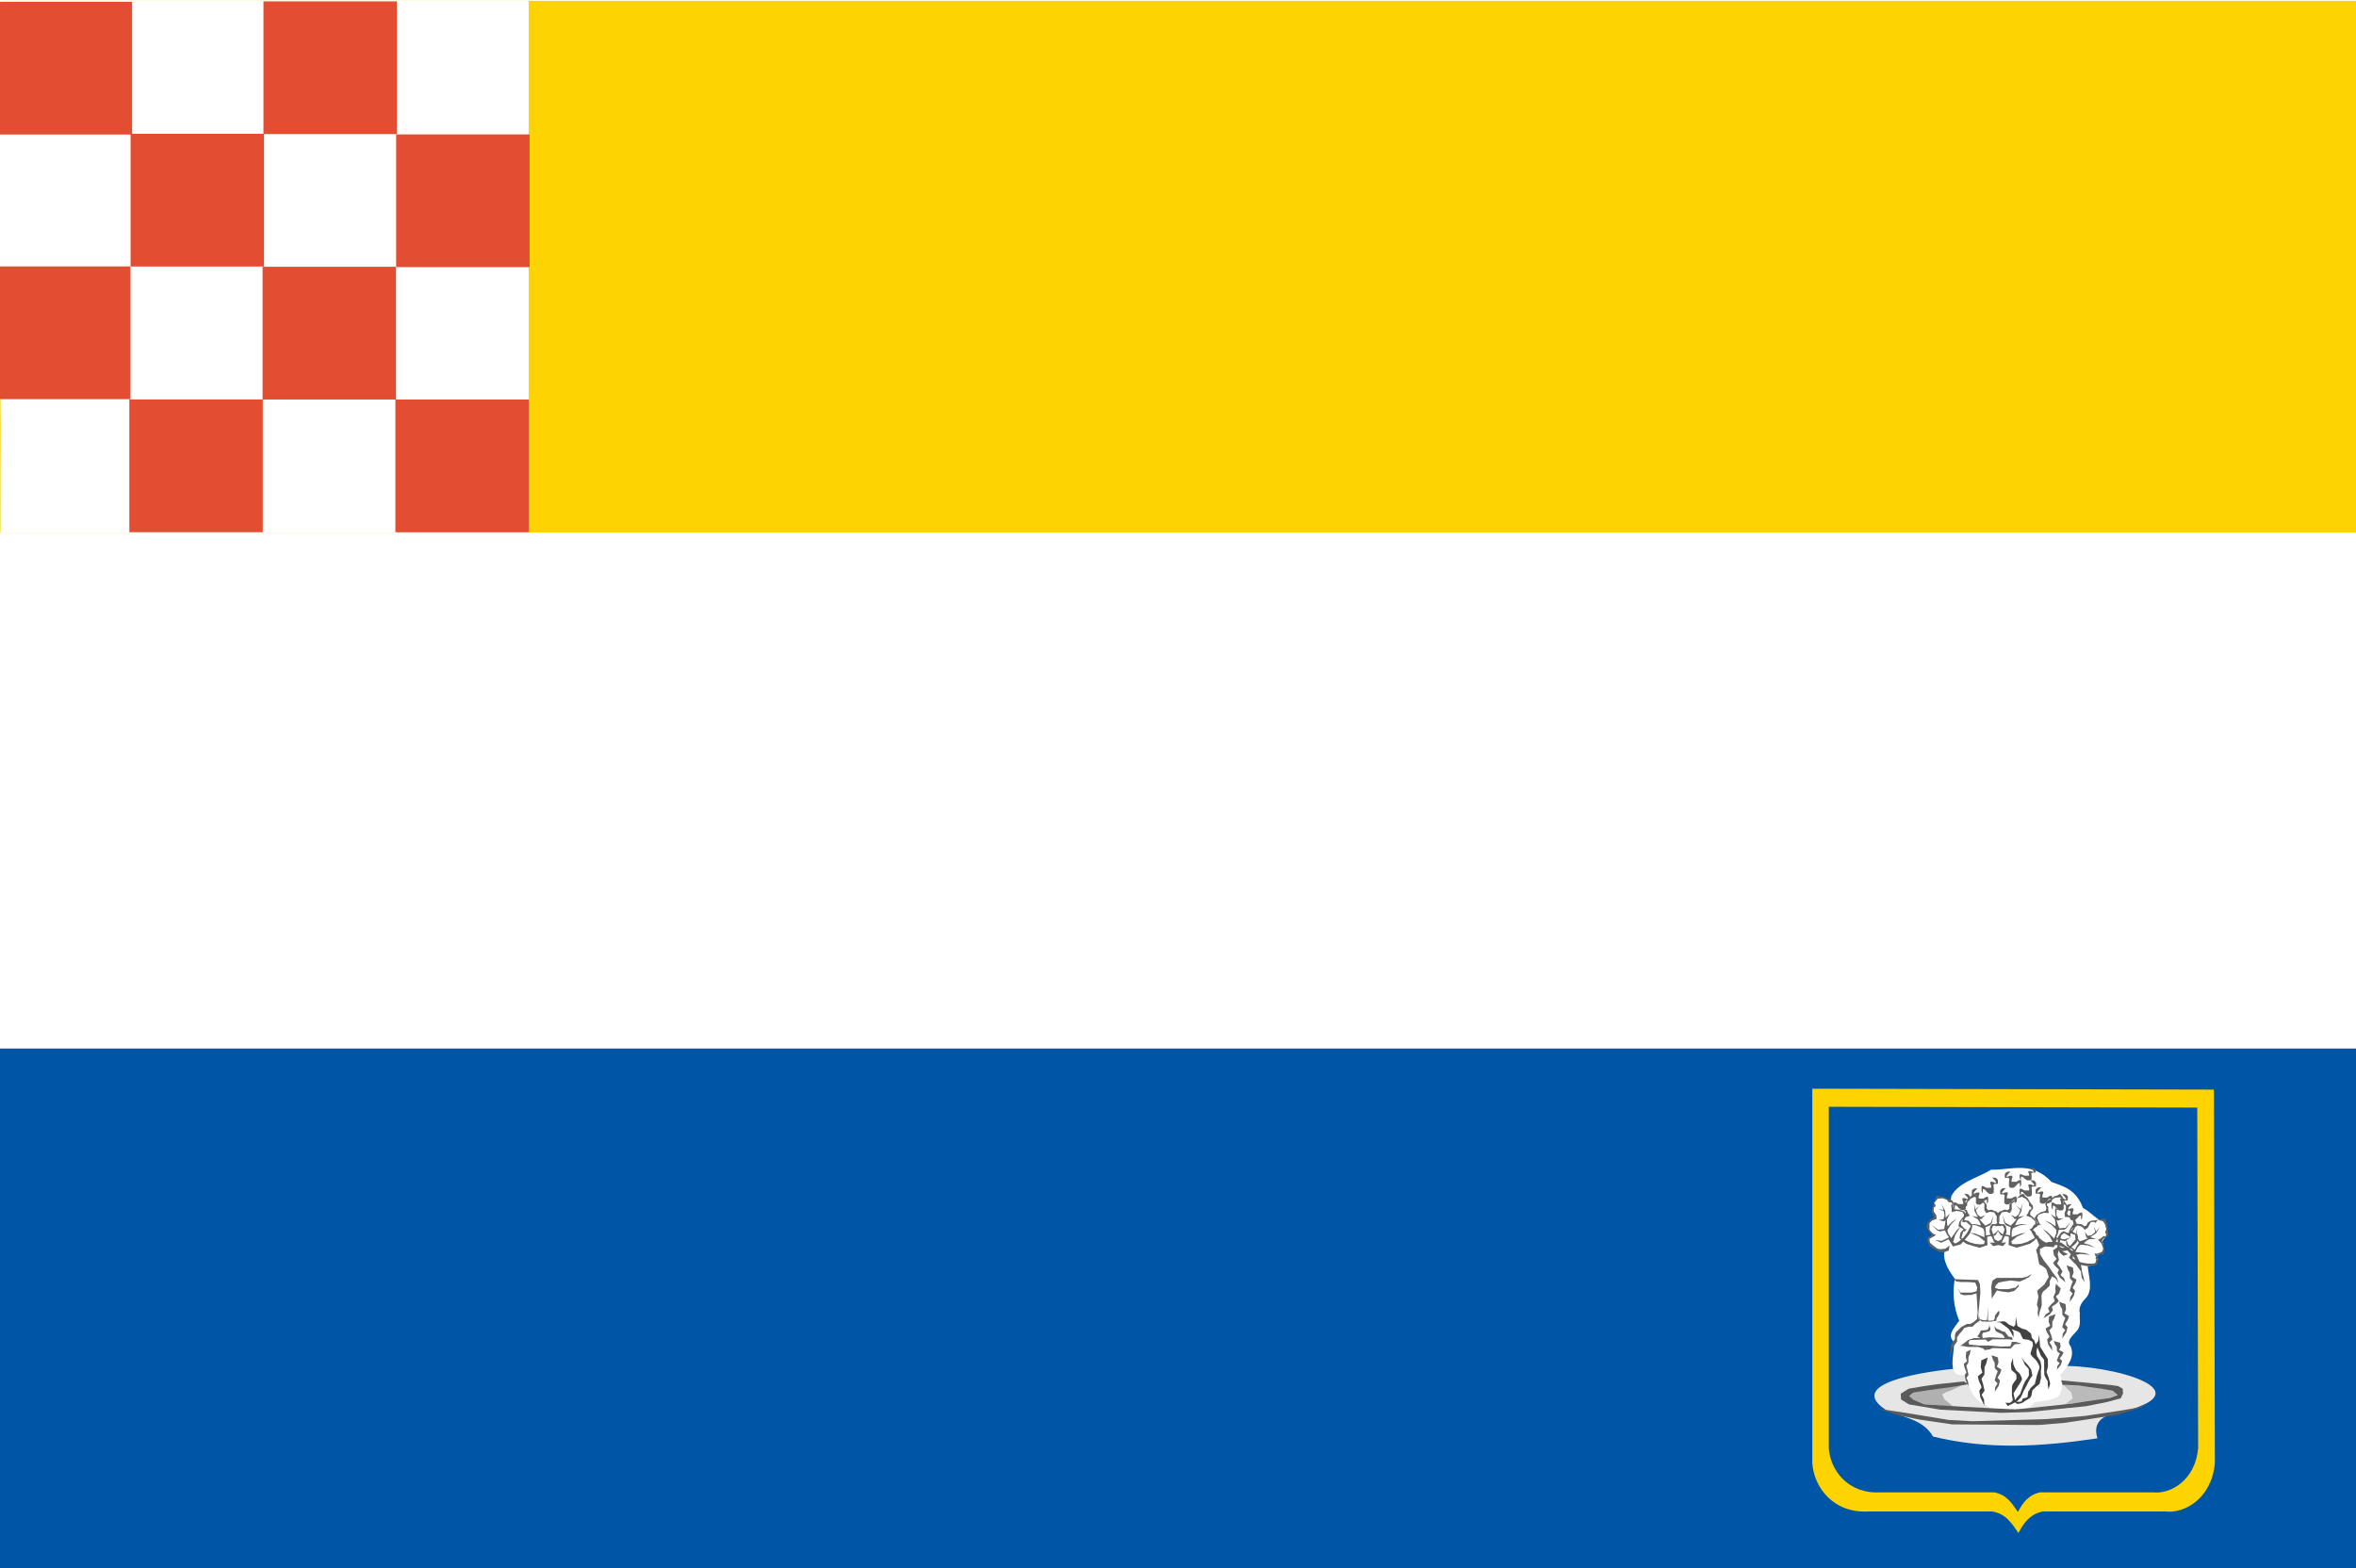
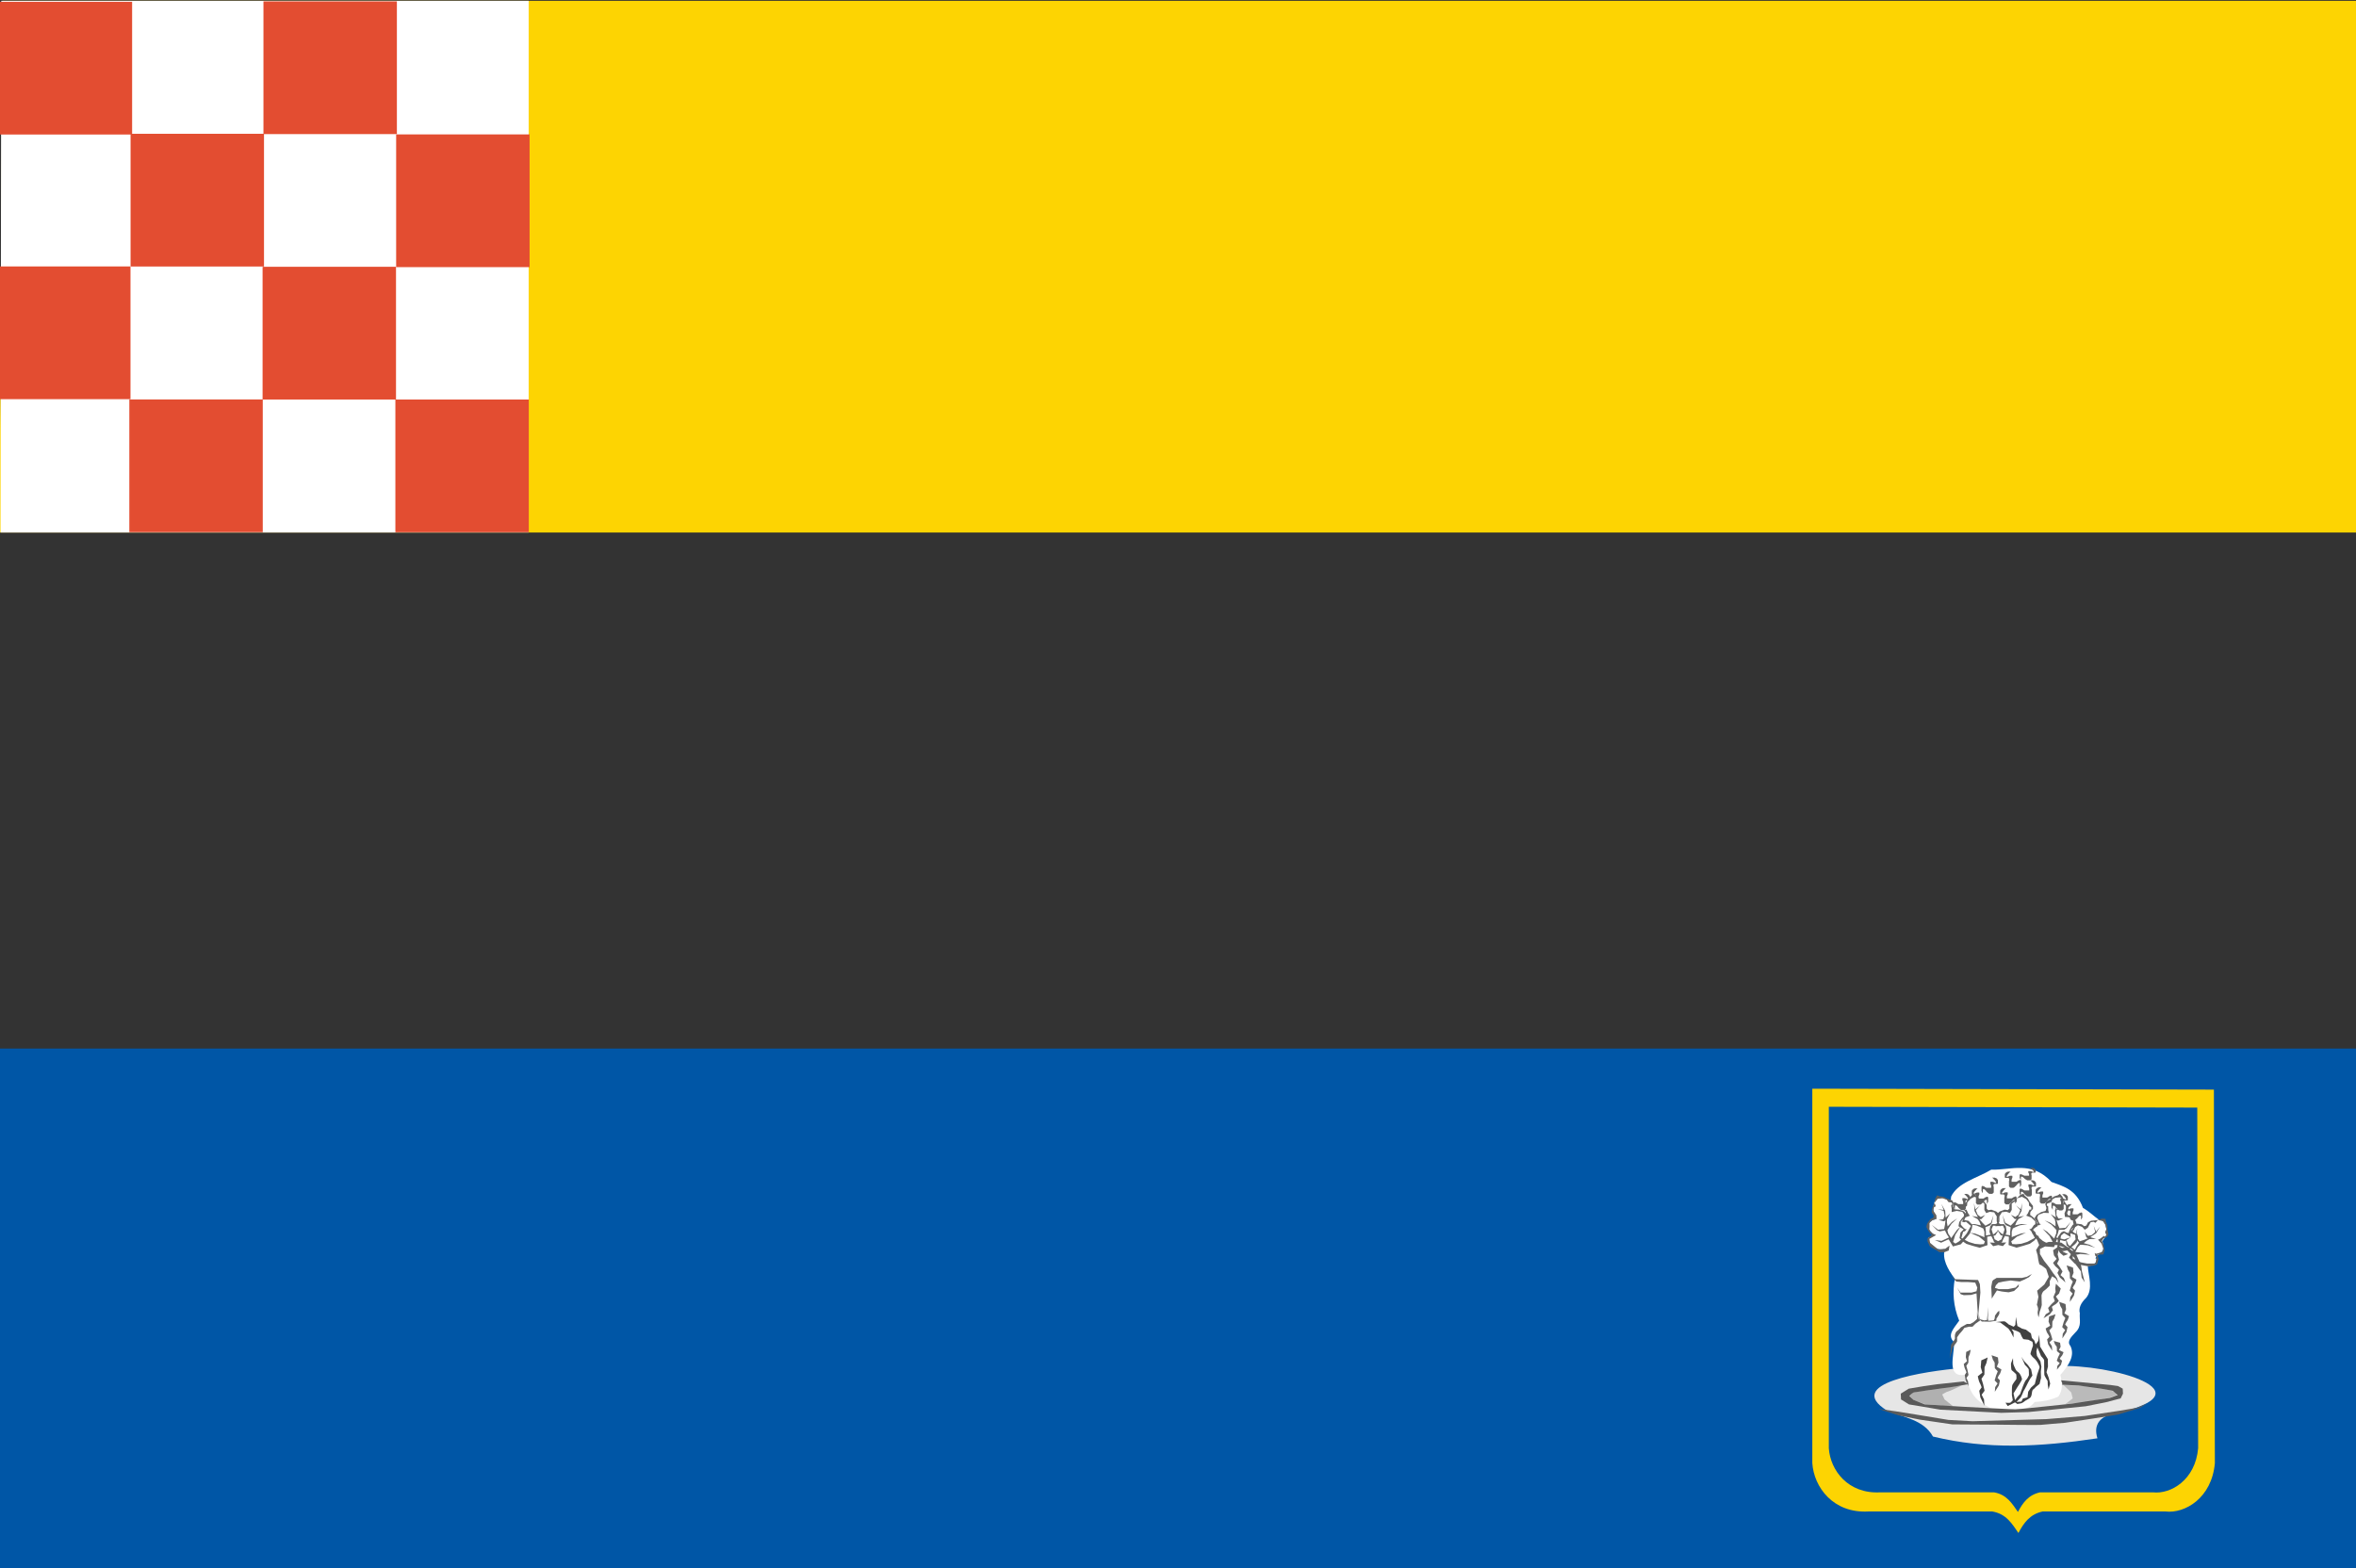
<svg xmlns="http://www.w3.org/2000/svg" height="217" width="326">
  <rect width="100%" height="100%" fill="#333333" stroke="none" />
-   <path d="m-.235-.048-.463 217.919h328.941v-217.919h-328.479z" fill="#fff" />
  <path d="m.372.111-.463 73.58h328.941v-73.58h-328.479z" fill="#fdd402" />
  <path d="m-.278 145.1-.463 74.23h328.941v-74.23h-328.479z" fill="#0056a6" />
  <path d="m.175.111-.103 73.58h73.08v-73.58h-72.978z" fill="#fff" />
  <g fill="#e34d31">
    <path d="m17.895 55.276h18.463v18.368h-18.463z" />
    <path d="m54.708 55.286h18.463v18.368h-18.463z" />
    <path d="m36.333 36.918h18.463v18.368h-18.463z" />
    <path d="m-.406 36.87h18.463v18.368h-18.463z" />
    <path d="m18.067 18.513h18.463v18.368h-18.463z" />
    <path d="m54.816 18.599h18.463v18.368h-18.463z" />
    <path d="m36.454.189h18.463v18.368h-18.463z" />
    <path d="m-.182.247h18.463v18.368h-18.463z" />
  </g>
  <path d="m250.77 150.66 0 51.811c.221 3.318 2.875 6.967 7.766 6.693h17.139c1.925.325 2.726 1.691 3.615 2.975.719-1.359 1.572-2.594 3.347-2.975h17.005c2.697.314 6.409-1.868 6.829-6.693l-.134-51.687z" fill="#fdd402" />
  <path d="m253.054 153.159 0 47.252c.202 3.026 2.638 6.354 7.125 6.104h15.724c1.766.296 2.501 1.542 3.317 2.713.66-1.239 1.442-2.366 3.071-2.713h15.601c2.474.287 5.88-1.704 6.265-6.104l-.123-47.139z" fill="#0056a6" />
  <path d="m271.693 189.286c-5.61.483-16.636 2.157-10.565 5.933 2.302.928 5.038 1.248 6.339 3.576 7.514 1.822 14.702 1.453 22.756.244-.628-1.982.477-3.095 2.357-3.413 13.64-2.993-.642-6.924-7.883-6.583z" fill="#e6e6e6" />
  <path d="m269.094 172.864c-.362 1.365.373 2.729 1.391 4.094-.311 1.832-.236 3.741.609 5.8-.666.995-1.785 1.99-.695 2.985-.019 1.967-1.082 4.873 1.478 4.521.612 1.556.763 3.225 3.13 4.35 1.266.911 2.355.786 3.39.341 1.043-.164 2.086.451 3.13-.938 1.101-.078 2.202-.239 3.304-.768.659-.995.516-1.99.261-2.985 1.182-1.336 2.045-2.673 1.391-4.009-.541-.625.112-1.251.695-1.876.926-.881.519-1.763.609-2.644-.185-.711.127-1.422.869-2.132 1.021-1.223.298-3.135.234-4.357.717-.1 1.913-.993 1.106-1.082-.156-.017.159-.296.259-.476 1.045-.424.812-1.25.661-1.932.07-.215.649-.803.628-1.017-.041-.418-.134-1.201-.352-1.567-.189-.318-.543-.244-.894-.479-.525-.351-1.152-1.001-2.076-1.542-.979-2.577-2.696-2.983-4.347-3.582-2.782-2.992-5.564-1.627-8.346-1.706-1.951 1.175-4.644 1.768-5.564 3.753.064 1.014-.747.154-1.159.149-.865-.593-1.661.924-1.081 2.602.053.153.079.389-.07.408-.576.073-.811.603-.908 1.077-.046.222.788.871.75 1.087-.024.138-.669.273-.669.405.001.261.092.508.241.73.298.443 1.089 1.004 2.026.793z" fill="#fff" />
  <path d="m271.874 191.152-3.776.4-2.043.291-1.935.327-1.111.69.036.799 1.111.69 1.541.254 2.795.472s8.279.436 8.422.436c.143 0 3.763-.109 3.763-.109l7.92-.799 2.76-.545 2.079-.545.323-.654-.036-.69-.645-.363-1.039-.145-6.822-.648-.062-.115.203.542-.021.185 2.294.109 2.939.4 1.756.327.717.581-1.075.4-5.268.799s-7.526.799-7.849.799c-.323 0-7.096-.363-7.096-.363l-5.412-.327-1.541-.618-.609-.545s.43-.472.645-.509c.215-.036 1.971-.291 1.971-.291l3.691-.509 1.917-.342-.657-.327.115-.058z" fill="#5a5a5a" />
  <path d="m271.431 191.733s-1.756.836-1.899.836-.788.4-.788.4l.323.69.502.4.645.509-1.039-.036-2.724-.182-1.577-.581-.645-.581.466-.509 6.738-.945z" fill-opacity=".237" />
  <path d="m285.516 191.661 1.075 1.017.215.836-1.039.799 2.903-.291 3.261-.618 1.111-.436-.753-.472-2.258-.509-2.186-.218z" fill-opacity=".195" />
  <path d="m259.999 195.003 2.76.872 2.903.581 4.48.654 5.662.036s6.343.073 6.523.036c.179-.036 3.154-.254 3.405-.291.251-.036 3.835-.581 3.835-.581l3.44-.545 3.046-.908 1.111-.69-1.469.654-2.401.4-4.838.727-5.304.436-10.214.291-3.333-.182-4.623-.763-2.724-.436-2.079-.291h-.179z" fill="#5b5b5b" />
  <path d="m279.366 177.708-.466.472-1.075.218h-1.254l-.538-.182.143-.363.358-.363.681-.145 1.003-.145 1.254.145.681-.291.609-.327.394-.436-.717.4-.645.145h-1.434-1.183-.896l-.466.291-.143.182-.143.763.036.727.036.908.43-.69.287-.436.681.145.932.109.753-.182.609-.581.072-.363z" fill="#606060" />
  <path d="m273.704 182.322.323-3.451-.072-1.163-.251-.581-1.219-.036-1.935-.073-.609-.436.753.763.753.073h.896l.968.073.287.69-.108.509-.681.182h-.932-.609l-.466-.69.502.908.43.145 1.003-.036.753-.218.215 3.342z" fill="#606060" />
  <path d="m273.795 182.517.431.36 1.14.026.862-.128.025-.308.253-.385.152-.308-.025-.411-.253.231-.329.462-.051.411-.127.257-.76.051-.051-.334.076-1.567-.203 1.798-.38.051-.76-.205z" fill="#606060" />
-   <path d="m277.926 185.343h-2.205l-.634.334-.329-.308-1.698.051-.456.026-.228.257.101.36 1.318.128h1.368l1.799.154 1.216-.051.127-.36.076-.257.583.026.786.257-.887.051s-.127 0-.228.154c-.101.154-.456.462-.456.462l-2.407-.077-.456.18-.684.103-.228-.231-.71-.205s-1.267 0-1.368 0c-.101 0-.659-.128-.659-.128s-.558-.026-.456-.026c.101 0 .786-.539.786-.539l.355-.283.786-.257h.887l-.431-.206.228-.308.279-.539.507-.026.431-.077.203-.411v-.334l.177.668-.127.283-.583.154-.304.051-.127.231.025.308.051.206.963-.103 2.053.103-.076-.283-.304-.283-.405-.154-.431-.231-.101-.283-.101-.462.279.385.481.18.405.231s.253-.026.329.077c.076.103.481.617.481.617l.481.103.076.36-.558-.077z" fill="#606060" />
  <path d="m273.922 182.774-.583.411-.405.411h-.481l-.634.154-.304.411-.405.462-.304.437v.539c0 .103-.329.488-.329.488l-.304.437-.152.642-.253.796.152-1.053.051-.822.203-.308s.329-.437.329-.539-.025-.488.025-.617c.051-.128.101-.334.304-.462.203-.128.507-.488.507-.488l.811-.462h.481l.456-.257.355-.308.127-.128v-.95l.228 1.079v-.873l.177 1.13-.051-.128z" fill="#606060" />
  <path d="m276.182 182.958.583.051.456.334.684.514.329.462.203.411.177.36v-.745l-.279-.411.786.283s.405.154.456.334c.051.18.329.771.431.771.101 0 .659.077.659.077l.558.283s.101.411.076.539c-.025.128-.405 1.079-.329 1.182.076.103.228.36.405.488.177.128.456.462.507.565.051.103.38.642.329.796-.051.154-.329.976-.329.976l-.329 1.31-.532.488-.38.565-.101.771-.634.18-.203.411-.684.051s.456-.437.583-.617c.127-.18.405-.899.405-.899s.304-.488.355-.642c.051-.154.532-1.028.532-1.028l.329-.462-.177-.848-.431-.591-.532-.565-.38-.591.481 1.105s.507.488.532.642c.025.154.025.796.025.796s-.228.539-.38.642-.456.899-.456.899l-.38 1.053-.355.385-.355.488-.203-.95s.405-.668.507-.822c.101-.154.659-.976.659-1.13 0-.154-.152-.565-.329-.796s-.405-.283-.532-.539c-.127-.257-.355-.745-.355-.873 0-.128-.025-.719-.025-.719l-.279.745s0 .822.101.925c.101.103.634.514.634.617s.076.565-.025.668c-.101.103-.507.694-.532.796-.025.103-.051.36-.051.591v.796l.127.694s-.177.206-.304.308c-.127.103-.71.026-.71.026l.304.462.735-.36s.253-.18.355-.103c.101.077.228.18.228.18s.405-.051.583-.103c.177-.051.558-.36.558-.36s.405-.205.634-.385c.228-.18.253-.668.253-.668s.051-.437.177-.488c.127-.051.253-.257.38-.36.127-.103.507-.411.507-.411l.203-.822s-.025-.694-.025-.873.076-.668.076-.668l-.127-.745-.481-.771s-.101-.591-.076-.668c.025-.077.127-.514.127-.514l.507 1.207s.431.437.431.591v.848s.025 1.028.025 1.156c0 .128.456.848.456.848l.025.565.101.617.228-.822s-.177-.694-.203-.796c-.025-.103-.304-.771-.304-.771l.203-.796-.025-1.028-.558-.899-.507-.822-.076-.899-.051-.745-.127.848-.355.488-.203-.539-.329-.36-.127-.617-.684-.514-.558-.154-.634-.36-.203-1.259-.076 1.105-.228.257-.684-.308s-.456-.411-.583-.437c-.127-.026-1.191.103-1.191.103z" fill="#414141" />
  <path d="m272.689 186.778-.626.308-.054.719.161.565-.447.385s.107.565.179.668c.072.103.197.488.197.488l-.233.36.107.694.394.873-.036-.642-.233-.514.286-.411-.143-.694-.161-.565.286-.437.018-.771.179-.437.125-.591z" fill="#606060" />
  <path d="m275.037 187.847-.887.407-.076.949.228.746-.634.509s.152.746.253.882c.101.136.279.644.279.644l-.329.475.152.915.558 1.153-.051-.848-.329-.678.405-.542-.203-.915-.228-.746.405-.576.025-1.017.253-.576.177-.78z" fill="#444" />
  <g fill="#606060">
    <path d="m275.569 187.539.887.308.076.719-.228.565.634.385s-.152.565-.253.668c-.101.103-.279.488-.279.488l.329.36-.152.694-.558.873.051-.642.329-.514-.405-.411.203-.694.228-.565-.405-.437-.025-.771-.253-.437-.177-.591z" />
    <path d="m284.475 177.652.673.662-.234.683-.444.413.411.622s-.375.445-.51.495c-.135.049-.457.321-.457.321l.147.468-.429.562-.872.549.316-.559.514-.322-.194-.547.475-.54.444-.413-.183-.57.301-.708-.046-.505.088-.611z" />
    <path d="m284.918 180.155.887.308.076.719-.228.565.634.385s-.152.565-.253.668c-.101.103-.279.488-.279.488l.329.36-.152.694-.558.873.051-.642.329-.514-.405-.411.203-.694.228-.565-.405-.437-.025-.771-.253-.437-.177-.591z" />
    <path d="m284.423 181.863-.887.308-.076.719.228.565-.634.385s.152.565.253.668c.101.103.279.488.279.488l-.329.36.152.694.558.873-.051-.642-.329-.514.405-.411-.203-.694-.228-.565.405-.437.025-.771.253-.437.177-.591z" />
    <path d="m284.165 185.568.887.242.076.564-.228.443.634.302s-.152.443-.253.524c-.101.081-.279.383-.279.383l.329.282-.152.544-.558.685.051-.504.329-.403-.405-.323.203-.544.228-.443-.405-.343-.025-.605-.253-.343-.177-.464z" />
    <path d="m285.957 175.105.887.308.076.719-.228.565.634.385s-.152.565-.253.668c-.101.103-.279.488-.279.488l.329.36-.152.694-.558.873.051-.642.329-.514-.405-.411.203-.694.228-.565-.405-.437-.025-.771-.253-.437-.177-.591z" />
    <path d="m284.854 172.469-.768.545.123.713.373.479-.504.548s.3.501.426.571c.125.07.401.391.401.391l-.219.438.335.624.774.683-.224-.603-.457-.402.278-.509-.384-.61-.373-.479.271-.533-.186-.748.125-.491.01-.618z" />
    <path d="m282.162 172.295-.43.69.215.727s.143 1.308.323 1.308c.179 0 .86.581.86.581l.358 1.09-.609 1.054-1.003.872.179.836-.215 1.126s.251.363.143.799c-.108.436.108.908.108.908l.143-.763s.287-.799.287-.945c0-.145-.036-1.308-.036-1.308s.072-.472.358-.654c.287-.182.788-.727.788-.727v-.618l.323-.654.466.291.43.654-.251-.727-.502-.654-.538-.799s-.609-.763-.717-.908-.573-.945-.573-.945v-.69l1.111-.545h1.218l1.075.327.717.763.681.727.108.799.753 1.017.108.872.43.654-.394-1.526s-.072-.727-.143-.872c-.072-.145-.573-1.308-.573-1.308l-.358-.436-.86-.69-.896-.654-.824-.109h-.932l-.538.182-.573-.182-.215-.327-.072-.472-.753-.363.394.545.43 1.054z" />
    <path d="m273.56 165.029h.179.072c.012 0 .025-.005.036 0 .044.022.036.035.036.073v.036.109.036c0 .012.005.025 0 .036-.007.015-.028.021-.036.036-.005.011.005.025 0 .036-.007.015-.03.02-.036.036-.007.023.007.05 0 .073-.005.016-.028.021-.036.036-.005.011 0 .024 0 .036v.036.145.073c0 .012-.009.028 0 .036.009.009.024 0 .036 0h.179.287.108c.012 0 .025.004.036 0 .025-.009.048-.024.072-.036s.048-.024.072-.036.049-.021.072-.036c.014-.009.022-.027.036-.036.018-.08.074-.019.108-.036.015-.008.021-.029.036-.036.011-.005.025.005.036 0 .015-.008.021-.029.036-.036.011-.005.024 0 .036 0h.036.036c.012 0 .025-.005.036 0 .079.04.011.022.036.073.007.015.028.021.036.036.005.011 0 .024 0 .036v.109.4.036c0 .012.009.028 0 .036-.009.009-.027-.009-.036 0-.009.009.005.025 0 .036-.007.015-.028.021-.036.036-.005.011.009.028 0 .036-.009.009-.027-.009-.036 0-.009.009 0 .024 0 .036v.036c0 .012.009.028 0 .036-.074.075.003-.115-.072.036-.005.011 0 .024 0 .036v.036.145c0 .012-.012.036 0 .036s0-.024 0-.036 0-.024 0-.036c0-.049 0-.097 0-.145 0-.157 0-.315 0-.472 0-.012 0-.024 0-.036s.009-.028 0-.036c-.009-.009-.027.009-.036 0-.009-.009.009-.028 0-.036-.009-.009-.024 0-.036 0-.024 0-.048 0-.072 0-.084 0 .017-.009-.072.036-.011.005-.027-.009-.036 0-.009.009.009.028 0 .036-.074.075.003-.115-.072.036-.005.011.009.028 0 .036-.009.009-.027-.009-.036 0-.009.009.009.028 0 .036-.009.009-.027-.009-.036 0-.009.009.009.028 0 .036-.074.075.003-.115-.072.036-.007.015.009.064 0 .073-.009.009-.025-.005-.036 0-.015.008-.024.024-.036.036s-.024.024-.036.036-.022.027-.036.036c-.022.015-.053.017-.072.036-.074.075.113-.003-.036.073-.011.005-.025-.005-.036 0-.01.005-.062.068-.072.073-.011.005-.025-.005-.036 0-.015.008-.021.029-.036.036-.011.005-.024 0-.036 0-.024 0-.048 0-.072 0-.072 0-.143 0-.215 0-.024 0-.048 0-.072 0-.012 0-.027.009-.036 0-.009-.009.009-.028 0-.036-.009-.009-.027.009-.036 0-.009-.009.009-.028 0-.036-.009-.009-.027.009-.036 0-.009-.009.009-.028 0-.036-.009-.009-.027.009-.036 0-.009-.009.009-.028 0-.036-.009-.009-.027.009-.036 0-.009-.009.009-.028 0-.036-.009-.009-.027.009-.036 0-.009-.009 0-.024 0-.036 0-.049 0-.097 0-.145 0-.145 0-.291 0-.436 0-.036 0-.073 0-.109 0-.012 0-.024 0-.036s-.005-.025 0-.036c.007-.015.028-.021.036-.036.005-.011 0-.024 0-.036s0-.024 0-.036c0-.049 0-.097 0-.145 0-.012.005-.025 0-.036-.007-.015-.024-.024-.036-.036-.012-.012-.021-.029-.036-.036-.011-.005-.027.009-.036 0-.009-.009.009-.028 0-.036-.009-.009-.024 0-.036 0-.024 0-.048 0-.072 0-.072 0-.143 0-.215 0-.024 0-.048 0-.072 0-.012 0-.025.005-.036 0-.015-.008-.021-.029-.036-.036-.011-.005-.027.009-.036 0-.009-.009 0-.024 0-.036 0-.085 0-.17 0-.254 0-.061 0-.121 0-.182 0-.012-.009-.028 0-.036.009-.009.027.009.036 0 .012-.012-.012-.06 0-.073.009-.009.027.009.036 0 .009-.009-.009-.028 0-.036.009-.009.027.009.036 0 .009-.009-.009-.028 0-.036.009-.009.027.009.036 0 .009-.009-.009-.028 0-.036.009-.009.027.009.036 0 .009-.009-.009-.028 0-.036.009-.009.027.009.036 0 .009-.009-.009-.028 0-.036.009-.009.057.008.072 0 .015-.008.021-.029.036-.036.015-.008.063.009.072 0 .009-.009-.009-.028 0-.036.009-.009.024 0 .036 0h.072.323.072c.012 0 .036.012.036 0s-.024 0-.036 0c-.024 0-.048 0-.072 0-.012 0-.027-.009-.036 0-.009.009.009.028 0 .036-.009.009-.025-.005-.036 0-.015.008-.021.029-.036.036-.011.005-.027-.009-.036 0-.009.009.005.025 0 .036-.075.151.002-.039-.072.036-.017.017.017.056 0 .073-.009.009-.027-.009-.036 0-.009.009.009.028 0 .036-.017.017-.055-.017-.072 0-.009.009.005.025 0 .036-.007.015-.028.021-.036.036-.005.011.009.028 0 .036-.019.019-.053.017-.072.036-.009.009.005.025 0 .036-.005.01-.067.063-.072.073-.005.011.009.028 0 .036-.009.009-.027-.009-.036 0-.017.017.017.056 0 .073-.009.009-.027-.009-.036 0-.009.009 0 .024 0 .036 0 .038-.009.05.036.073.011.005.024 0 .036 0h.036c.012 0 .026.007.036 0 .064-.043.119-.097.323-.145z" />
    <path d="m275.729 163.543c-.06 0-.119 0-.179 0-.024 0-.048 0-.072 0-.012 0-.025-.005-.036 0-.044.022-.036.035-.036.073v.036.109.036c0 .012-.005.025 0 .036.007.015.028.021.036.036.005.011-.005.025 0 .036.007.015.03.02.036.036.007.023-.007.05 0 .073.005.016.028.021.036.036.005.011 0 .024 0 .036v.036.145.073c0 .012.009.028 0 .036-.009.009-.024 0-.036 0-.06 0-.119 0-.179 0-.096 0-.191 0-.287 0-.036 0-.072 0-.108 0-.012 0-.025.004-.036 0-.025-.009-.048-.024-.072-.036s-.048-.024-.072-.036c-.024-.012-.049-.021-.072-.036-.014-.009-.022-.027-.036-.036-.018-.08-.074-.019-.108-.036-.015-.008-.021-.029-.036-.036-.011-.005-.025.005-.036 0-.015-.008-.021-.029-.036-.036-.011-.005-.024 0-.036 0s-.024 0-.036 0-.024 0-.036 0-.025-.005-.036 0c-.079.04-.011.022-.036.073-.007.015-.028.021-.036.036-.005.011 0 .024 0 .036v.109.4.036c0 .012-.009.028 0 .036.009.009.027-.009.036 0 .009.009-.005.025 0 .036.007.015.028.021.036.036.005.011-.009.028 0 .036.009.009.027-.009.036 0 .009.009 0 .024 0 .036v.036c0 .012-.009.028 0 .036.074.075-.003-.115.072.036.005.011 0 .024 0 .036v.036.145c0 .012.012.036 0 .036-.012 0 0-.024 0-.036s0-.024 0-.036c0-.049 0-.097 0-.145 0-.157 0-.315 0-.472 0-.012 0-.024 0-.036s-.009-.028 0-.036c.009-.009.027.009.036 0 .009-.009-.009-.028 0-.036.009-.009.024 0 .036 0h.072c.084 0-.017-.009.072.036.011.005.027-.009.036 0 .009.009-.009.028 0 .036.074.075-.003-.115.072.036.005.011-.009.028 0 .036.009.009.027-.009.036 0 .009.009-.009.028 0 .036.009.009.027-.009.036 0 .009.009-.009.028 0 .036.074.075-.003-.115.072.036.007.015-.009.064 0 .073.009.009.025-.005.036 0 .015.008.024.024.036.036s.024.024.036.036.022.027.036.036c.022.015.053.017.072.036.074.075-.113-.003.036.073.011.005.025-.005.036 0 .01.005.062.068.072.073.011.005.025-.005.036 0 .015.008.021.029.036.036.011.005.024 0 .036 0h.072.215.072c.012 0 .027.009.036 0 .009-.009-.009-.028 0-.036.009-.009.027.009.036 0 .009-.009-.009-.028 0-.036.009-.009.027.009.036 0 .009-.009-.009-.028 0-.036.009-.009.027.009.036 0 .009-.009-.009-.028 0-.036.009-.009.027.009.036 0 .009-.009-.009-.028 0-.036.009-.009.027.009.036 0 .009-.009 0-.024 0-.036 0-.049 0-.097 0-.145 0-.145 0-.291 0-.436 0-.036 0-.073 0-.109 0-.012 0-.024 0-.036s.005-.025 0-.036c-.007-.015-.028-.021-.036-.036-.005-.011 0-.024 0-.036s0-.024 0-.036c0-.049 0-.097 0-.145 0-.012-.005-.025 0-.036.007-.015.024-.024.036-.036s.021-.029.036-.036c.011-.005.027.009.036 0 .009-.009-.009-.028 0-.036.009-.009.024 0 .036 0h.072.215.072c.012 0 .025.005.036 0 .015-.008.021-.029.036-.036.011-.005.027.009.036 0 .009-.009 0-.024 0-.036 0-.085 0-.17 0-.254 0-.061 0-.121 0-.182 0-.012.009-.028 0-.036-.009-.009-.027.009-.036 0-.012-.012.012-.06 0-.073-.009-.009-.027.009-.036 0-.009-.009.009-.028 0-.036-.009-.009-.027.009-.036 0-.009-.009.009-.028 0-.036-.009-.009-.027.009-.036 0-.009-.009.009-.028 0-.036-.009-.009-.027.009-.036 0-.009-.009.009-.028 0-.036-.009-.009-.027.009-.036 0-.009-.009.009-.028 0-.036-.009-.009-.057.008-.072 0-.015-.008-.021-.029-.036-.036-.015-.008-.063.009-.072 0-.009-.009.009-.028 0-.036-.009-.009-.024 0-.036 0-.024 0-.048 0-.072 0-.108 0-.215 0-.323 0-.024 0-.048 0-.072 0-.012 0-.036.012-.036 0s.024 0 .036 0h.072c.012 0 .027-.009.036 0 .009.009-.009.028 0 .036.009.009.025-.005.036 0 .015.008.021.029.036.036.011.005.027-.009.036 0 .009.009-.005.025 0 .036.075.151-.002-.039.072.036.017.017-.017.056 0 .073.009.009.027-.009.036 0 .009.009-.009.028 0 .036.017.017.055-.017.072 0 .009.009-.005.025 0 .036.007.015.028.021.036.036.005.011-.009.028 0 .036.019.019.053.017.072.036.009.009-.005.025 0 .036.005.01.067.063.072.073.005.011-.009.028 0 .036.009.009.027-.009.036 0 .017.017-.017.056 0 .073.009.009.027-.009.036 0 .009.009 0 .024 0 .036 0 .038.009.05-.036.073-.011.005-.024 0-.036 0s-.024 0-.036 0c-.012 0-.026.007-.036 0-.064-.043-.119-.097-.323-.145z" />
    <path d="m277.485 164.996h.179.072c.012 0 .025-.005.036 0 .044.022.036.035.036.073v.036.109.036c0 .012.005.025 0 .036-.007.015-.028.021-.036.036-.005.011.005.025 0 .036-.007.015-.03.02-.036.036-.007.023.007.05 0 .073-.005.016-.028.021-.036.036-.005.011 0 .024 0 .036v.036.145.073c0 .012-.009.028 0 .036.009.009.024 0 .036 0h.179.287.108c.012 0 .025.004.036 0 .025-.009.048-.024.072-.036s.048-.024.072-.036c.024-.012.049-.021.072-.036.014-.009.022-.027.036-.036.018-.08.074-.019.108-.036.015-.008.021-.029.036-.036.011-.005.025.005.036 0 .015-.008.021-.029.036-.036.011-.005.024 0 .036 0h.036.036c.012 0 .025-.005.036 0 .079.04.011.022.036.073.007.015.028.021.036.036.005.011 0 .024 0 .036v.109.4.036c0 .012.009.028 0 .036-.009.009-.027-.009-.036 0-.009.009.005.025 0 .036-.007.015-.028.021-.036.036-.005.011.009.028 0 .036-.009.009-.027-.009-.036 0-.009.009 0 .024 0 .036v.036c0 .012.009.028 0 .036-.074.075.003-.115-.072.036-.005.011 0 .024 0 .036v.036.145c0 .012-.012.036 0 .036.012 0 0-.024 0-.036s0-.024 0-.036c0-.049 0-.097 0-.145 0-.157 0-.315 0-.472 0-.012 0-.024 0-.036s.009-.028 0-.036c-.009-.009-.027.009-.036 0-.009-.009.009-.028 0-.036-.009-.009-.024 0-.036 0-.024 0-.048 0-.072 0-.084 0 .017-.009-.072.036-.011.005-.027-.009-.036 0-.009.009.009.028 0 .036-.074.075.003-.115-.072.036-.005.011.009.028 0 .036-.009.009-.027-.009-.036 0-.009.009.009.028 0 .036-.009.009-.027-.009-.036 0-.009.009.009.028 0 .036-.074.075.003-.115-.072.036-.007.015.009.064 0 .073-.009.009-.025-.005-.036 0-.015.008-.024.024-.036.036s-.024.024-.036.036c-.012.012-.022.027-.036.036-.022.015-.053.017-.072.036-.074.075.113-.003-.036.073-.011.005-.025-.005-.036 0-.01.005-.062.068-.072.073-.011.005-.025-.005-.036 0-.015.008-.021.029-.036.036-.011.005-.024 0-.036 0-.024 0-.048 0-.072 0-.072 0-.143 0-.215 0-.024 0-.048 0-.072 0-.012 0-.027.009-.036 0-.009-.009.009-.028 0-.036-.009-.009-.027.009-.036 0-.009-.009.009-.028 0-.036-.009-.009-.027.009-.036 0-.009-.009.009-.028 0-.036-.009-.009-.027.009-.036 0-.009-.009.009-.028 0-.036-.009-.009-.027.009-.036 0-.009-.009.009-.028 0-.036-.009-.009-.027.009-.036 0-.009-.009 0-.024 0-.036 0-.049 0-.097 0-.145 0-.145 0-.291 0-.436 0-.036 0-.073 0-.109 0-.012 0-.024 0-.036s-.005-.025 0-.036c.007-.015.028-.021.036-.036.005-.011 0-.024 0-.036s0-.024 0-.036c0-.049 0-.097 0-.145 0-.012.005-.025 0-.036-.007-.015-.024-.024-.036-.036s-.021-.029-.036-.036c-.011-.005-.027.009-.036 0-.009-.009.009-.028 0-.036-.009-.009-.024 0-.036 0-.024 0-.048 0-.072 0-.072 0-.143 0-.215 0-.024 0-.048 0-.072 0-.012 0-.025.005-.036 0-.015-.008-.021-.029-.036-.036-.011-.005-.027.009-.036 0-.009-.009 0-.024 0-.036 0-.085 0-.17 0-.254 0-.061 0-.121 0-.182 0-.012-.009-.028 0-.036.009-.009.027.009.036 0 .012-.012-.012-.06 0-.073.009-.009.027.009.036 0 .009-.009-.009-.028 0-.036.009-.009.027.009.036 0 .009-.009-.009-.028 0-.036.009-.009.027.009.036 0 .009-.009-.009-.028 0-.036.009-.009.027.009.036 0 .009-.009-.009-.028 0-.036.009-.009.027.009.036 0 .009-.009-.009-.028 0-.036.009-.009.057.008.072 0 .015-.008.021-.029.036-.036.015-.008.063.009.072 0 .009-.009-.009-.028 0-.036.009-.009.024 0 .036 0h.072.323.072c.012 0 .036.012.036 0s-.024 0-.036 0c-.024 0-.048 0-.072 0-.012 0-.027-.009-.036 0-.009.009.009.028 0 .036-.009.009-.025-.005-.036 0-.015.008-.021.029-.036.036-.011.005-.027-.009-.036 0-.009.009.005.025 0 .036-.075.151.002-.039-.072.036-.017.017.017.056 0 .073-.009.009-.027-.009-.036 0-.009.009.009.028 0 .036-.017.017-.055-.017-.072 0-.009.009.005.025 0 .036-.007.015-.028.021-.036.036-.005.011.009.028 0 .036-.019.019-.053.017-.072.036-.009.009.005.025 0 .036-.004.01-.067.063-.072.073-.005.011.009.028 0 .036-.009.009-.027-.009-.036 0-.017.017.017.056 0 .073-.009.009-.027-.009-.036 0-.009.009 0 .024 0 .036 0 .038-.009.05.036.073.011.005.024 0 .036 0h.036c.012 0 .026.007.036 0 .064-.043.119-.097.323-.145z" />
    <path d="m280.997 163.906c-.06 0-.119 0-.179 0-.024 0-.048 0-.072 0-.012 0-.025-.005-.036 0-.044.022-.036.035-.036.073v.036.109.036c0 .012-.005.025 0 .036.007.015.028.021.036.036.005.011-.005.025 0 .036.007.015.03.02.036.036.007.023-.007.05 0 .073.005.016.028.021.036.036.005.011 0 .024 0 .036v.036.145.073c0 .012.009.028 0 .036-.009.009-.024 0-.036 0-.06 0-.119 0-.179 0-.096 0-.191 0-.287 0-.036 0-.072 0-.108 0-.012 0-.025.004-.036 0-.025-.009-.048-.024-.072-.036s-.048-.024-.072-.036c-.024-.012-.049-.021-.072-.036-.014-.009-.022-.027-.036-.036-.018-.08-.074-.019-.108-.036-.015-.008-.021-.029-.036-.036-.011-.005-.025.005-.036 0-.015-.008-.021-.029-.036-.036-.011-.005-.024 0-.036 0-.012 0-.024 0-.036 0s-.024 0-.036 0-.025-.005-.036 0c-.079.04-.011.022-.036.073-.007.015-.028.021-.036.036-.005.011 0 .024 0 .036v.109.4.036c0 .012-.009.028 0 .036.009.009.027-.009.036 0 .009.009-.005.025 0 .036.007.015.028.021.036.036.005.011-.009.028 0 .036.009.009.027-.009.036 0 .009.009 0 .024 0 .036v.036c0 .012-.009.028 0 .036.074.075-.003-.115.072.036.005.011 0 .024 0 .036v.036.145c0 .012.012.036 0 .036-.012 0 0-.024 0-.036s0-.024 0-.036c0-.049 0-.097 0-.145 0-.157 0-.315 0-.472 0-.012 0-.024 0-.036s-.009-.028 0-.036c.009-.009.027.009.036 0 .009-.009-.009-.028 0-.036.009-.009.024 0 .036 0h.072c.084 0-.017-.009.072.036.011.005.027-.009.036 0 .009.009-.009.028 0 .036.074.075-.003-.115.072.036.005.011-.009.028 0 .036.009.009.027-.009.036 0 .009.009-.009.028 0 .036.009.009.027-.009.036 0 .009.009-.009.028 0 .036.074.075-.003-.115.072.036.007.015-.009.064 0 .073.009.009.025-.005.036 0 .015.008.024.024.036.036s.024.024.036.036c.012.012.022.027.036.036.022.015.053.017.072.036.074.075-.113-.003.036.073.011.005.025-.005.036 0 .01.005.062.068.072.073.011.005.025-.005.036 0 .015.008.021.029.036.036.011.005.024 0 .036 0h.072.215.072c.012 0 .027.009.036 0 .009-.009-.009-.028 0-.036.009-.009.027.009.036 0 .009-.009-.009-.028 0-.036.009-.009.027.009.036 0 .009-.009-.009-.028 0-.036.009-.009.027.009.036 0 .009-.009-.009-.028 0-.036.009-.009.027.009.036 0 .009-.009-.009-.028 0-.036.009-.009.027.009.036 0 .009-.009 0-.024 0-.036 0-.049 0-.097 0-.145 0-.145 0-.291 0-.436 0-.036 0-.073 0-.109 0-.012 0-.024 0-.036s.005-.025 0-.036c-.007-.015-.028-.021-.036-.036-.005-.011 0-.024 0-.036s0-.024 0-.036c0-.049 0-.097 0-.145 0-.012-.005-.025 0-.036.007-.015.024-.024.036-.036s.021-.029.036-.036c.011-.005.027.009.036 0 .009-.009-.009-.028 0-.036.009-.009.024 0 .036 0h.072.215.072c.012 0 .025.005.036 0 .015-.008.021-.029.036-.036.011-.005.027.009.036 0 .009-.009 0-.024 0-.036 0-.085 0-.17 0-.254 0-.061 0-.121 0-.182 0-.012.009-.028 0-.036-.009-.009-.027.009-.036 0-.012-.012.012-.06 0-.073-.009-.009-.027.009-.036 0-.009-.009.009-.028 0-.036-.009-.009-.027.009-.036 0-.009-.009.009-.028 0-.036-.009-.009-.027.009-.036 0-.009-.009.009-.028 0-.036-.009-.009-.027.009-.036 0-.009-.009.009-.028 0-.036-.009-.009-.027.009-.036 0-.009-.009.009-.028 0-.036-.009-.009-.057.008-.072 0-.015-.008-.021-.029-.036-.036-.015-.008-.063.009-.072 0-.009-.009.009-.028 0-.036-.009-.009-.024 0-.036 0-.024 0-.048 0-.072 0-.108 0-.215 0-.323 0-.024 0-.048 0-.072 0-.012 0-.036.012-.036 0s.024 0 .036 0h.072c.012 0 .027-.009.036 0 .009.009-.009.028 0 .036.009.009.025-.005.036 0 .015.008.021.029.036.036.011.005.027-.009.036 0 .009.009-.005.025 0 .036.075.151-.002-.039.072.036.017.017-.017.056 0 .073.009.009.027-.009.036 0 .009.009-.009.028 0 .036.017.017.055-.017.072 0 .009.009-.005.025 0 .036.007.015.028.021.036.036.005.011-.009.028 0 .036.019.019.053.017.072.036.009.009-.005.025 0 .036.004.01.067.063.072.073.005.011-.009.028 0 .036.009.009.027-.009.036 0 .017.017-.017.056 0 .073.009.009.027-.009.036 0 .009.009 0 .024 0 .036 0 .038.009.05-.036.073-.011.005-.024 0-.036 0s-.024 0-.036 0-.026.007-.036 0c-.064-.043-.119-.097-.323-.145z" />
    <path d="m278.13 162.707h.179.072c.012 0 .025-.005.036 0 .044.022.036.035.036.073v.036.109.036c0 .012.005.025 0 .036-.007.015-.028.021-.036.036-.005.011.005.025 0 .036-.007.015-.03.02-.036.036-.007.023.007.05 0 .073-.005.016-.028.021-.036.036-.005.011 0 .024 0 .036v.036.145.073c0 .012-.009.028 0 .036.009.009.024 0 .036 0h.179.287.108c.012 0 .025.004.036 0 .025-.009.048-.024.072-.036s.048-.024.072-.036c.024-.012.049-.021.072-.036.014-.009.022-.027.036-.036.018-.08.074-.019.108-.036.015-.008.021-.029.036-.036.011-.005.025.005.036 0 .015-.008.021-.029.036-.036.011-.005.024 0 .036 0h.036.036c.012 0 .025-.005.036 0 .079.04.011.022.036.073.007.015.028.021.036.036.005.011 0 .024 0 .036v.109.4.036c0 .012.009.028 0 .036-.009.009-.027-.009-.036 0-.009.009.005.025 0 .036-.007.015-.028.021-.036.036-.005.011.009.028 0 .036-.009.009-.027-.009-.036 0-.009.009 0 .024 0 .036v.036c0 .012.009.028 0 .036-.074.075.003-.115-.072.036-.005.011 0 .024 0 .036v.036.145c0 .012-.012.036 0 .036.012 0 0-.024 0-.036s0-.024 0-.036c0-.049 0-.097 0-.145 0-.157 0-.315 0-.472 0-.012 0-.024 0-.036s.009-.028 0-.036c-.009-.009-.027.009-.036 0-.009-.009.009-.028 0-.036-.009-.009-.024 0-.036 0-.024 0-.048 0-.072 0-.084 0 .017-.009-.072.036-.011.005-.027-.009-.036 0-.009.009.009.028 0 .036-.074.075.003-.115-.072.036-.005.011.009.028 0 .036-.009.009-.027-.009-.036 0-.009.009.009.028 0 .036-.009.009-.027-.009-.036 0-.009.009.009.028 0 .036-.074.075.003-.115-.072.036-.007.015.009.064 0 .073-.009.009-.025-.005-.036 0-.015.008-.024.024-.036.036-.012.012-.024.024-.036.036s-.022.027-.036.036c-.022.015-.053.017-.072.036-.074.075.113-.003-.036.073-.011.005-.025-.005-.036 0-.01.005-.062.068-.072.073-.011.005-.025-.005-.036 0-.015.008-.021.029-.036.036-.011.005-.024 0-.036 0-.024 0-.048 0-.072 0-.072 0-.143 0-.215 0-.024 0-.048 0-.072 0-.012 0-.027.009-.036 0-.009-.009.009-.028 0-.036-.009-.009-.027.009-.036 0-.009-.009.009-.028 0-.036-.009-.009-.027.009-.036 0-.009-.009.009-.028 0-.036-.009-.009-.027.009-.036 0-.009-.009.009-.028 0-.036-.009-.009-.027.009-.036 0-.009-.009.009-.028 0-.036-.009-.009-.027.009-.036 0-.009-.009 0-.024 0-.036 0-.049 0-.097 0-.145 0-.145 0-.291 0-.436 0-.036 0-.073 0-.109 0-.012 0-.024 0-.036s-.005-.025 0-.036c.007-.015.028-.021.036-.036.005-.011 0-.024 0-.036s0-.024 0-.036c0-.049 0-.097 0-.145 0-.012.005-.025 0-.036-.007-.015-.024-.024-.036-.036-.012-.012-.021-.029-.036-.036-.011-.005-.027.009-.036 0-.009-.009.009-.028 0-.036-.009-.009-.024 0-.036 0-.024 0-.048 0-.072 0-.072 0-.143 0-.215 0-.024 0-.048 0-.072 0-.012 0-.025.005-.036 0-.015-.008-.021-.029-.036-.036-.011-.005-.027.009-.036 0-.009-.009 0-.024 0-.036 0-.085 0-.17 0-.254 0-.061 0-.121 0-.182 0-.012-.009-.028 0-.036.009-.009.027.009.036 0 .012-.012-.012-.06 0-.073.009-.009.027.009.036 0 .009-.009-.009-.028 0-.036.009-.009.027.009.036 0 .009-.009-.009-.028 0-.036.009-.009.027.009.036 0 .009-.009-.009-.028 0-.036.009-.009.027.009.036 0 .009-.009-.009-.028 0-.036.009-.009.027.009.036 0 .009-.009-.009-.028 0-.036.009-.009.057.008.072 0 .015-.008.021-.029.036-.036.015-.008.063.009.072 0 .009-.009-.009-.028 0-.036.009-.009.024 0 .036 0h.072.323.072c.012 0 .036.012.036 0s-.024 0-.036 0c-.024 0-.048 0-.072 0-.012 0-.027-.009-.036 0-.009.009.009.028 0 .036-.009.009-.025-.005-.036 0-.015.008-.021.029-.036.036-.011.005-.027-.009-.036 0-.009.009.005.025 0 .036-.075.151.002-.039-.072.036-.017.017.017.056 0 .073-.009.009-.027-.009-.036 0-.009.009.009.028 0 .036-.017.017-.055-.017-.072 0-.009.009.005.025 0 .036-.007.015-.028.021-.036.036-.005.011.009.028 0 .036-.019.019-.053.017-.072.036-.009.009.005.025 0 .036-.004.01-.067.063-.072.073-.005.011.009.028 0 .036-.009.009-.027-.009-.036 0-.017.017.017.056 0 .073-.009.009-.027-.009-.036 0-.009.009 0 .024 0 .036 0 .038-.009.05.036.073.011.005.024 0 .036 0h.036c.012 0 .026.007.036 0 .064-.043.119-.097.323-.145z" />
    <path d="m271.858 165.795c-.06 0-.119 0-.179 0-.024 0-.048 0-.072 0-.012 0-.025-.005-.036 0-.044.022-.036.035-.036.073v.036.109.036c0 .012-.005.025 0 .036.007.015.028.021.036.036.005.011-.005.025 0 .036.007.015.03.02.036.036.007.023-.007.05 0 .073.005.016.028.021.036.036.005.011 0 .024 0 .036v.036.145.073c0 .012.009.028 0 .036-.009.009-.024 0-.036 0-.06 0-.119 0-.179 0-.096 0-.191 0-.287 0-.036 0-.072 0-.108 0-.012 0-.025.004-.036 0-.025-.009-.048-.024-.072-.036-.024-.012-.048-.024-.072-.036s-.049-.021-.072-.036c-.014-.009-.022-.027-.036-.036-.018-.08-.074-.019-.108-.036-.015-.008-.021-.029-.036-.036-.011-.005-.025.005-.036 0-.015-.008-.021-.029-.036-.036-.011-.005-.024 0-.036 0s-.024 0-.036 0-.024 0-.036 0-.025-.005-.036 0c-.079.04-.011.022-.036.073-.007.015-.028.021-.036.036-.005.011 0 .024 0 .036v.109.4.036c0 .012-.009.028 0 .036.009.009.027-.009.036 0 .009.009-.005.025 0 .036.007.015.028.021.036.036.005.011-.009.028 0 .036.009.009.027-.009.036 0 .009.009 0 .024 0 .036v.036c0 .012-.009.028 0 .036.074.075-.003-.115.072.036.005.011 0 .024 0 .036v.036.145c0 .012.012.036 0 .036-.012 0 0-.024 0-.036s0-.024 0-.036c0-.049 0-.097 0-.145 0-.157 0-.315 0-.472 0-.012 0-.024 0-.036s-.009-.028 0-.036c.009-.009.027.009.036 0 .009-.009-.009-.028 0-.036.009-.009.024 0 .036 0h.072c.084 0-.017-.009.072.036.011.005.027-.009.036 0 .009.009-.009.028 0 .036.074.075-.003-.115.072.036.005.011-.009.028 0 .036.009.009.027-.009.036 0 .009.009-.009.028 0 .036.009.009.027-.009.036 0 .009.009-.009.028 0 .036.074.075-.003-.115.072.036.007.015-.009.064 0 .073.009.009.025-.005.036 0 .015.008.024.024.036.036s.024.024.036.036.022.027.036.036c.022.015.053.017.072.036.074.075-.113-.003.036.073.011.005.025-.005.036 0 .01.005.062.068.072.073.011.005.025-.005.036 0 .015.008.021.029.036.036.011.005.024 0 .036 0h.072.215.072c.012 0 .027.009.036 0 .009-.009-.009-.028 0-.036.009-.009.027.009.036 0 .009-.009-.009-.028 0-.036.009-.009.027.009.036 0 .009-.009-.009-.028 0-.036.009-.009.027.009.036 0 .009-.009-.009-.028 0-.036.009-.009.027.009.036 0 .009-.009-.009-.028 0-.036.009-.009.027.009.036 0 .009-.009 0-.024 0-.036 0-.049 0-.097 0-.145 0-.145 0-.291 0-.436 0-.036 0-.073 0-.109 0-.012 0-.024 0-.036s.005-.025 0-.036c-.007-.015-.028-.021-.036-.036-.005-.011 0-.024 0-.036s0-.024 0-.036c0-.049 0-.097 0-.145 0-.012-.005-.025 0-.036.007-.015.024-.024.036-.036.012-.012.021-.029.036-.036.011-.005.027.009.036 0 .009-.009-.009-.028 0-.036.009-.009.024 0 .036 0h.072.215.072c.012 0 .025.005.036 0 .015-.008.021-.029.036-.036.011-.005.027.009.036 0 .009-.009 0-.024 0-.036 0-.085 0-.17 0-.254 0-.061 0-.121 0-.182 0-.012.009-.028 0-.036-.009-.009-.027.009-.036 0-.012-.012.012-.06 0-.073-.009-.009-.027.009-.036 0-.009-.009.009-.028 0-.036-.009-.009-.027.009-.036 0-.009-.009.009-.028 0-.036-.009-.009-.027.009-.036 0-.009-.009.009-.028 0-.036-.009-.009-.027.009-.036 0-.009-.009.009-.028 0-.036-.009-.009-.027.009-.036 0-.009-.009.009-.028 0-.036-.009-.009-.057.008-.072 0-.015-.008-.021-.029-.036-.036-.015-.008-.063.009-.072 0-.009-.009.009-.028 0-.036-.009-.009-.024 0-.036 0-.024 0-.048 0-.072 0-.108 0-.215 0-.323 0-.024 0-.048 0-.072 0-.012 0-.036.012-.036 0s.024 0 .036 0h.072c.012 0 .027-.009.036 0 .009.009-.009.028 0 .036.009.009.025-.005.036 0 .015.008.021.029.036.036.011.005.027-.009.036 0 .009.009-.005.025 0 .036.075.151-.002-.039.072.036.017.017-.017.056 0 .073.009.009.027-.009.036 0 .009.009-.009.028 0 .036.017.017.055-.017.072 0 .009.009-.005.025 0 .036.007.015.028.021.036.036.005.011-.009.028 0 .036.019.019.053.017.072.036.009.009-.005.025 0 .036.005.01.067.063.072.073.005.011-.009.028 0 .036.009.009.027-.009.036 0 .017.017-.017.056 0 .073.009.009.027-.009.036 0 .009.009 0 .024 0 .036 0 .038.009.05-.036.073-.011.005-.024 0-.036 0s-.024 0-.036 0-.026.007-.036 0c-.064-.043-.119-.097-.323-.145z" />
    <path d="m282.395 164.887h.179.072c.012 0 .025-.005.036 0 .044.022.036.035.036.073v.036.109.036c0 .012.005.025 0 .036-.007.015-.028.021-.036.036-.005.011.005.025 0 .036-.007.015-.03.02-.036.036-.007.023.007.05 0 .073-.005.016-.028.021-.036.036-.005.011 0 .024 0 .036v.036.145.073c0 .012-.009.028 0 .036.009.009.024 0 .036 0h.179.287.108c.012 0 .025.004.036 0 .025-.009.048-.024.072-.036s.048-.024.072-.036c.024-.012.049-.021.072-.036.014-.009.022-.027.036-.036.018-.08.074-.019.108-.036.015-.008.021-.029.036-.036.011-.005.025.005.036 0 .015-.008.021-.029.036-.036.011-.005.024 0 .036 0h.036.036c.012 0 .025-.005.036 0 .079.04.011.022.036.073.007.015.028.021.036.036.005.011 0 .024 0 .036v.109.4.036c0 .012.009.028 0 .036-.009.009-.027-.009-.036 0-.009.009.005.025 0 .036-.007.015-.028.021-.036.036-.005.011.009.028 0 .036-.009.009-.027-.009-.036 0-.009.009 0 .024 0 .036v.036c0 .012.009.028 0 .036-.074.075.003-.115-.072.036-.005.011 0 .024 0 .036v.036.145c0 .012-.012.036 0 .036s0-.024 0-.036 0-.024 0-.036c0-.049 0-.097 0-.145 0-.157 0-.315 0-.472 0-.012 0-.024 0-.036s.009-.028 0-.036c-.009-.009-.027.009-.036 0-.009-.009.009-.028 0-.036-.009-.009-.024 0-.036 0-.024 0-.048 0-.072 0-.084 0 .017-.009-.072.036-.011.005-.027-.009-.036 0-.009.009.009.028 0 .036-.074.075.003-.115-.072.036-.005.011.009.028 0 .036-.009.009-.027-.009-.036 0-.009.009.009.028 0 .036-.009.009-.027-.009-.036 0-.009.009.009.028 0 .036-.074.075.003-.115-.072.036-.007.015.009.064 0 .073-.009.009-.025-.005-.036 0-.015.008-.024.024-.036.036s-.024.024-.036.036-.022.027-.036.036c-.022.015-.053.017-.072.036-.074.075.113-.003-.036.073-.011.005-.025-.005-.036 0-.01.005-.062.068-.072.073-.011.005-.025-.005-.036 0-.015.008-.021.029-.036.036-.011.005-.024 0-.036 0-.024 0-.048 0-.072 0-.072 0-.143 0-.215 0-.024 0-.048 0-.072 0-.012 0-.027.009-.036 0-.009-.009.009-.028 0-.036-.009-.009-.027.009-.036 0-.009-.009.009-.028 0-.036-.009-.009-.027.009-.036 0-.009-.009.009-.028 0-.036-.009-.009-.027.009-.036 0-.009-.009.009-.028 0-.036-.009-.009-.027.009-.036 0-.009-.009.009-.028 0-.036-.009-.009-.027.009-.036 0-.009-.009 0-.024 0-.036 0-.049 0-.097 0-.145 0-.145 0-.291 0-.436 0-.036 0-.073 0-.109 0-.012 0-.024 0-.036s-.005-.025 0-.036c.007-.015.028-.021.036-.036.005-.011 0-.024 0-.036s0-.024 0-.036c0-.049 0-.097 0-.145 0-.012.005-.025 0-.036-.007-.015-.024-.024-.036-.036s-.021-.029-.036-.036c-.011-.005-.027.009-.036 0-.009-.009.009-.028 0-.036-.009-.009-.024 0-.036 0-.024 0-.048 0-.072 0-.072 0-.143 0-.215 0-.024 0-.048 0-.072 0-.012 0-.025.005-.036 0-.015-.008-.021-.029-.036-.036-.011-.005-.027.009-.036 0-.009-.009 0-.024 0-.036 0-.085 0-.17 0-.254 0-.061 0-.121 0-.182 0-.012-.009-.028 0-.036.009-.009.027.009.036 0 .012-.012-.012-.06 0-.073.009-.009.027.009.036 0 .009-.009-.009-.028 0-.036.009-.009.027.009.036 0 .009-.009-.009-.028 0-.036.009-.009.027.009.036 0 .009-.009-.009-.028 0-.036.009-.009.027.009.036 0 .009-.009-.009-.028 0-.036.009-.009.027.009.036 0 .009-.009-.009-.028 0-.036.009-.009.057.008.072 0 .015-.008.021-.029.036-.036.015-.008.063.009.072 0 .009-.009-.009-.028 0-.036.009-.009.024 0 .036 0h.072.323.072c.012 0 .036.012.036 0s-.024 0-.036 0c-.024 0-.048 0-.072 0-.012 0-.027-.009-.036 0-.009.009.009.028 0 .036-.009.009-.025-.005-.036 0-.015.008-.021.029-.036.036-.011.005-.027-.009-.036 0-.009.009.005.025 0 .036-.075.151.002-.039-.072.036-.017.017.017.056 0 .073-.009.009-.027-.009-.036 0-.009.009.009.028 0 .036-.017.017-.055-.017-.072 0-.009.009.005.025 0 .036-.007.015-.028.021-.036.036-.005.011.009.028 0 .036-.019.019-.053.017-.072.036-.009.009.005.025 0 .036-.005.01-.067.063-.072.073-.005.011.009.028 0 .036-.009.009-.027-.009-.036 0-.017.017.017.056 0 .073-.009.009-.027-.009-.036 0-.009.009 0 .024 0 .036 0 .038-.009.05.036.073.011.005.024 0 .036 0h.036c.012 0 .026.007.036 0 .064-.043.119-.097.323-.145z" />
    <path d="m280.973 162.057c-.059 0-.118 0-.176 0-.024 0-.047 0-.07 0-.012 0-.025-.004-.035 0-.044.017-.035.027-.035.055v.028.083.028c0 .009-.005.019 0 .028.007.012.028.016.035.028.005.008-.005.019 0 .028.007.012.03.015.035.028.007.017-.007.038 0 .055.005.012.028.016.035.028.005.008 0 .018 0 .028v.028.11.055c0 .009.009.021 0 .028-.009.006-.024 0-.035 0-.059 0-.118 0-.176 0-.094 0-.188 0-.282 0-.035 0-.07 0-.106 0-.012 0-.024.003-.035 0-.025-.006-.047-.018-.07-.028-.024-.009-.047-.018-.07-.028-.024-.009-.049-.016-.071-.028-.014-.007-.021-.02-.035-.028-.018-.061-.073-.015-.106-.028-.015-.006-.02-.022-.035-.028-.011-.004-.025.004-.035 0-.015-.006-.02-.022-.035-.028-.011-.004-.024 0-.035 0s-.024 0-.035 0-.024 0-.035 0-.025-.004-.035 0c-.078.03-.011.017-.035.055-.007.012-.028.016-.035.028-.005.008 0 .018 0 .028v.083.303.028c0 .009-.009.021 0 .028.009.006.027-.006.035 0 .009.006-.005.019 0 .028.007.012.028.016.035.028.005.008-.009.021 0 .028.009.006.027-.006.035 0 .009.006 0 .018 0 .028v.028c0 .009-.009.021 0 .028.073.057-.003-.087.07.028.005.008 0 .018 0 .028v.028.11c0 .009.012.028 0 .028s0-.018 0-.028c0-.009 0-.018 0-.028 0-.037 0-.073 0-.11 0-.119 0-.239 0-.358 0-.009 0-.018 0-.028 0-.009-.009-.021 0-.028.009-.006.027.006.035 0 .009-.006-.009-.021 0-.028.009-.006.024 0 .035 0h.07c.083 0-.017-.006.07.028.011.004.027-.006.035 0 .009.006-.009.021 0 .028.073.057-.003-.087.07.028.005.008-.009.021 0 .028.009.006.027-.006.035 0 .009.006-.009.021 0 .028.009.006.027-.006.035 0 .009.006-.009.021 0 .028.073.057-.003-.087.07.028.007.011-.009.049 0 .055.009.006.025-.004.035 0 .015.006.024.018.035.028.012.009.024.018.035.028.012.009.021.02.035.028.022.011.052.013.07.028.073.057-.112-.003.035.055.011.004.025-.004.035 0 .01.004.061.051.07.055.011.004.025-.004.035 0 .015.006.02.022.035.028.011.004.024 0 .035 0h.07.212.071c.012 0 .027.006.035 0 .009-.006-.009-.021 0-.028.009-.006.027.006.035 0 .009-.006-.009-.021 0-.028.009-.006.027.006.035 0 .009-.006-.009-.021 0-.028.009-.006.027.006.035 0 .009-.006-.009-.021 0-.028.009-.006.027.006.035 0 .009-.006-.009-.021 0-.028.009-.006.027.006.035 0 .009-.006 0-.018 0-.028 0-.037 0-.073 0-.11 0-.11 0-.22 0-.331 0-.028 0-.055 0-.083 0-.009 0-.018 0-.028 0-.009.005-.019 0-.028-.007-.012-.028-.016-.035-.028-.005-.008 0-.018 0-.028 0-.009 0-.018 0-.028 0-.037 0-.073 0-.11 0-.009-.005-.019 0-.028.007-.012.024-.018.035-.028.012-.009.02-.022.035-.028.011-.004.027.006.035 0 .009-.006-.009-.021 0-.028.009-.006.024 0 .035 0h.07.212.07c.012 0 .025.004.035 0 .015-.006.02-.022.035-.028.011-.004.027.006.035 0 .009-.006 0-.018 0-.028 0-.064 0-.129 0-.193 0-.046 0-.092 0-.138 0-.009.009-.021 0-.028-.009-.006-.027.006-.035 0-.012-.009.012-.046 0-.055-.009-.006-.027.006-.035 0-.009-.006.009-.021 0-.028-.009-.006-.027.006-.035 0-.009-.006.009-.021 0-.028-.009-.006-.027.006-.035 0-.009-.006.009-.021 0-.028-.009-.006-.027.006-.035 0-.009-.006.009-.021 0-.028-.009-.006-.027.006-.035 0-.009-.006.009-.021 0-.028-.009-.006-.056.005-.071 0-.015-.006-.02-.022-.035-.028-.015-.006-.062.006-.07 0-.009-.006.009-.021 0-.028-.009-.006-.024 0-.035 0-.024 0-.047 0-.07 0-.106 0-.212 0-.317 0-.024 0-.047 0-.07 0-.012 0-.035.009-.035 0s.024 0 .035 0h.07c.012 0 .027-.006.035 0 .009.006-.009.021 0 .028.009.006.025-.004.035 0 .015.006.02.022.035.028.011.004.027-.006.035 0 .009.006-.005.019 0 .028.073.115-.002-.029.071.028.017.013-.017.042 0 .055.009.006.027-.006.035 0 .009.006-.009.021 0 .028.017.013.054-.013.07 0 .009.006-.005.019 0 .028.007.012.028.016.035.028.005.008-.009.021 0 .028.019.015.052.013.07.028.009.006-.005.019 0 .028.004.007.066.048.07.055.005.008-.009.021 0 .028.009.006.027-.006.035 0 .017.013-.017.042 0 .055.009.006.027-.006.035 0 .009.006 0 .018 0 .028 0 .029.009.038-.035.055-.011.004-.024 0-.035 0s-.024 0-.035 0-.025.005-.035 0c-.063-.033-.118-.073-.317-.11z" />
    <path d="m285.405 165.831c-.06 0-.119 0-.179 0-.024 0-.048 0-.072 0-.012 0-.025-.005-.036 0-.044.022-.036.035-.036.073v.036.109.036c0 .012-.005.025 0 .036.007.015.028.021.036.036.005.011-.005.025 0 .036.007.015.03.02.036.036.007.023-.007.05 0 .073.005.016.028.021.036.036.005.011 0 .024 0 .036v.036.145.073c0 .012.009.028 0 .036-.009.009-.024 0-.036 0-.06 0-.119 0-.179 0-.096 0-.191 0-.287 0-.036 0-.072 0-.108 0-.012 0-.025.004-.036 0-.025-.009-.048-.024-.072-.036s-.048-.024-.072-.036c-.024-.012-.049-.021-.072-.036-.014-.009-.022-.027-.036-.036-.018-.08-.074-.019-.108-.036-.015-.008-.021-.029-.036-.036-.011-.005-.025.005-.036 0-.015-.008-.021-.029-.036-.036-.011-.005-.024 0-.036 0s-.024 0-.036 0c-.012 0-.024 0-.036 0s-.025-.005-.036 0c-.079.04-.011.022-.036.073-.007.015-.028.021-.036.036-.005.011 0 .024 0 .036v.109.4.036c0 .012-.009.028 0 .036.009.009.027-.009.036 0 .009.009-.005.025 0 .036.007.015.028.021.036.036.005.011-.009.028 0 .036.009.009.027-.009.036 0 .009.009 0 .024 0 .036v.036c0 .012-.009.028 0 .036.074.075-.003-.115.072.036.005.011 0 .024 0 .036v.036.145c0 .012.012.036 0 .036s0-.024 0-.036 0-.024 0-.036c0-.049 0-.097 0-.145 0-.157 0-.315 0-.472 0-.012 0-.024 0-.036s-.009-.028 0-.036c.009-.009.027.009.036 0 .009-.009-.009-.028 0-.036.009-.009.024 0 .036 0h.072c.084 0-.017-.009.072.036.011.005.027-.009.036 0 .009.009-.009.028 0 .036.074.075-.003-.115.072.036.005.011-.009.028 0 .036.009.009.027-.009.036 0 .009.009-.009.028 0 .036.009.009.027-.009.036 0 .009.009-.009.028 0 .036.074.075-.003-.115.072.036.007.015-.009.064 0 .073.009.009.025-.005.036 0 .015.008.024.024.036.036.012.012.024.024.036.036s.022.027.036.036c.022.015.053.017.072.036.074.075-.113-.003.036.073.011.005.025-.005.036 0 .01.005.062.068.072.073.011.005.025-.005.036 0 .015.008.021.029.036.036.011.005.024 0 .036 0h.072.215.072c.012 0 .027.009.036 0 .009-.009-.009-.028 0-.036.009-.009.027.009.036 0 .009-.009-.009-.028 0-.036.009-.009.027.009.036 0 .009-.009-.009-.028 0-.036.009-.009.027.009.036 0 .009-.009-.009-.028 0-.036.009-.009.027.009.036 0 .009-.009-.009-.028 0-.036.009-.009.027.009.036 0 .009-.009 0-.024 0-.036 0-.049 0-.097 0-.145 0-.145 0-.291 0-.436 0-.036 0-.073 0-.109 0-.012 0-.024 0-.036s.005-.025 0-.036c-.007-.015-.028-.021-.036-.036-.005-.011 0-.024 0-.036s0-.024 0-.036c0-.049 0-.097 0-.145 0-.012-.005-.025 0-.036.007-.015.024-.024.036-.036s.021-.029.036-.036c.011-.005.027.009.036 0 .009-.009-.009-.028 0-.036.009-.009.024 0 .036 0h.072.215.072c.012 0 .025.005.036 0 .015-.008.021-.029.036-.036.011-.005.027.009.036 0 .009-.009 0-.024 0-.036 0-.085 0-.17 0-.254 0-.061 0-.121 0-.182 0-.012.009-.028 0-.036-.009-.009-.027.009-.036 0-.012-.012.012-.06 0-.073-.009-.009-.027.009-.036 0-.009-.009.009-.028 0-.036-.009-.009-.027.009-.036 0-.009-.009.009-.028 0-.036-.009-.009-.027.009-.036 0-.009-.009.009-.028 0-.036-.009-.009-.027.009-.036 0-.009-.009.009-.028 0-.036-.009-.009-.027.009-.036 0-.009-.009.009-.028 0-.036-.009-.009-.057.008-.072 0-.015-.008-.021-.029-.036-.036-.015-.008-.063.009-.072 0-.009-.009.009-.028 0-.036-.009-.009-.024 0-.036 0-.024 0-.048 0-.072 0-.108 0-.215 0-.323 0-.024 0-.048 0-.072 0-.012 0-.036.012-.036 0s.024 0 .036 0h.072c.012 0 .027-.009.036 0 .009.009-.009.028 0 .036.009.009.025-.005.036 0 .015.008.021.029.036.036.011.005.027-.009.036 0 .009.009-.005.025 0 .036.075.151-.002-.039.072.036.017.017-.017.056 0 .073.009.009.027-.009.036 0 .009.009-.009.028 0 .036.017.017.055-.017.072 0 .009.009-.005.025 0 .036.007.015.028.021.036.036.005.011-.009.028 0 .036.019.019.053.017.072.036.009.009-.005.025 0 .036.005.01.067.063.072.073.005.011-.009.028 0 .036.009.009.027-.009.036 0 .017.017-.017.056 0 .073.009.009.027-.009.036 0 .009.009 0 .024 0 .036 0 .038.009.05-.036.073-.011.005-.024 0-.036 0-.012 0-.024 0-.036 0s-.026.007-.036 0c-.064-.043-.119-.097-.323-.145z" />
    <path d="m286.588 167.212h.179.072c.012 0 .025-.005.036 0 .044.022.036.035.036.073v.036.109.036c0 .012.005.025 0 .036-.007.015-.028.021-.036.036-.005.011.005.025 0 .036-.007.015-.03.02-.036.036-.007.023.007.05 0 .073-.005.016-.028.021-.036.036-.005.011 0 .024 0 .036v.036.145.073c0 .012-.009.028 0 .036.009.009.024 0 .036 0h.179.287.108c.012 0 .025.004.036 0 .025-.009.048-.024.072-.036.024-.012.048-.024.072-.036s.049-.021.072-.036c.014-.009.022-.027.036-.036.018-.08.074-.019.108-.036.015-.008.021-.029.036-.036.011-.005.025.005.036 0 .015-.008.021-.029.036-.036.011-.005.024 0 .036 0h.036.036c.012 0 .025-.005.036 0 .079.04.011.022.036.073.007.015.028.021.036.036.005.011 0 .024 0 .036v.109.4.036c0 .012.009.028 0 .036-.009.009-.027-.009-.036 0-.009.009.005.025 0 .036-.007.015-.028.021-.036.036-.005.011.009.028 0 .036-.009.009-.027-.009-.036 0-.009.009 0 .024 0 .036v.036c0 .012.009.028 0 .036-.074.075.003-.115-.072.036-.005.011 0 .024 0 .036v.036.145c0 .012-.012.036 0 .036s0-.024 0-.036 0-.024 0-.036c0-.049 0-.097 0-.145 0-.157 0-.315 0-.472 0-.012 0-.024 0-.036s.009-.028 0-.036c-.009-.009-.027.009-.036 0-.009-.009.009-.028 0-.036-.009-.009-.024 0-.036 0-.024 0-.048 0-.072 0-.084 0 .017-.009-.072.036-.011.005-.027-.009-.036 0-.009.009.009.028 0 .036-.074.075.003-.115-.072.036-.005.011.009.028 0 .036-.009.009-.027-.009-.036 0-.009.009.009.028 0 .036-.009.009-.027-.009-.036 0-.009.009.009.028 0 .036-.074.075.003-.115-.072.036-.007.015.009.064 0 .073-.009.009-.025-.005-.036 0-.015.008-.024.024-.036.036s-.024.024-.036.036-.022.027-.036.036c-.022.015-.053.017-.072.036-.074.075.113-.003-.036.073-.011.005-.025-.005-.036 0-.01.005-.062.068-.072.073-.011.005-.025-.005-.036 0-.015.008-.021.029-.036.036-.011.005-.024 0-.036 0-.024 0-.048 0-.072 0-.072 0-.143 0-.215 0-.024 0-.048 0-.072 0-.012 0-.027.009-.036 0-.009-.009.009-.028 0-.036-.009-.009-.027.009-.036 0-.009-.009.009-.028 0-.036-.009-.009-.027.009-.036 0-.009-.009.009-.028 0-.036-.009-.009-.027.009-.036 0-.009-.009.009-.028 0-.036-.009-.009-.027.009-.036 0-.009-.009.009-.028 0-.036-.009-.009-.027.009-.036 0-.009-.009 0-.024 0-.036 0-.049 0-.097 0-.145 0-.145 0-.291 0-.436 0-.036 0-.073 0-.109 0-.012 0-.024 0-.036s-.005-.025 0-.036c.007-.015.028-.021.036-.036.005-.011 0-.024 0-.036s0-.024 0-.036c0-.049 0-.097 0-.145 0-.012.005-.025 0-.036-.007-.015-.024-.024-.036-.036s-.021-.029-.036-.036c-.011-.005-.027.009-.036 0-.009-.009.009-.028 0-.036-.009-.009-.024 0-.036 0-.024 0-.048 0-.072 0-.072 0-.143 0-.215 0-.024 0-.048 0-.072 0-.012 0-.025.005-.036 0-.015-.008-.021-.029-.036-.036-.011-.005-.027.009-.036 0-.009-.009 0-.024 0-.036 0-.085 0-.17 0-.254 0-.061 0-.121 0-.182 0-.012-.009-.028 0-.036.009-.009.027.009.036 0 .012-.012-.012-.06 0-.073.009-.009.027.009.036 0 .009-.009-.009-.028 0-.036.009-.009.027.009.036 0 .009-.009-.009-.028 0-.036.009-.009.027.009.036 0 .009-.009-.009-.028 0-.036.009-.009.027.009.036 0 .009-.009-.009-.028 0-.036.009-.009.027.009.036 0 .009-.009-.009-.028 0-.036.009-.009.057.008.072 0 .015-.008.021-.029.036-.036.015-.008.063.009.072 0 .009-.009-.009-.028 0-.036.009-.009.024 0 .036 0h.072.323.072c.012 0 .036.012.036 0s-.024 0-.036 0c-.024 0-.048 0-.072 0-.012 0-.027-.009-.036 0-.009.009.009.028 0 .036-.009.009-.025-.005-.036 0-.015.008-.021.029-.036.036-.011.005-.027-.009-.036 0-.009.009.005.025 0 .036-.075.151.002-.039-.072.036-.017.017.017.056 0 .073-.009.009-.027-.009-.036 0-.009.009.009.028 0 .036-.017.017-.055-.017-.072 0-.009.009.005.025 0 .036-.007.015-.028.021-.036.036-.005.011.009.028 0 .036-.019.019-.053.017-.072.036-.009.009.005.025 0 .036-.005.01-.067.063-.072.073-.005.011.009.028 0 .036-.009.009-.027-.009-.036 0-.017.017.017.056 0 .073-.009.009-.027-.009-.036 0-.009.009 0 .024 0 .036 0 .038-.009.05.036.073.011.005.024 0 .036 0h.036c.012 0 .026.007.036 0 .064-.043.119-.097.323-.145z" />
    <path d="m277.61 171.932-.753.036-.86-.472-.215-.69-.215-.69.215-.509.573.036.502.036s-.323-.436-.323-.581c0-.145-.179-.436.036-.69.215-.254.43-.654.43-.654l.609-.073.502.182.251-.436v-.872l.358-.254.251.036.143-.509.645-.218.609.327.358.472.036.436.323.254-.036.291h-.215l-.251.545-.215.291.681.254.573.545v.436l-.323.363-.287.254h-.215l.251.291.251.073.251.872-1.039.545-.824.254-.753.073-.502-.036-.143-.363.788-.654 1.254-.545-.681.109-1.039.4-.251.109v-.763l.143-.436s.179-.109.358-.182c.179-.073.609-.254.609-.254l1.075-.182h-.896l-.824.182.215-.509.251-.363.788-.436-.824.145.466-.836.072-1.09-.179.872-.645-.545.573.654-.251.618-.43.327-.609-.291.538.581h.251l-.394.472-.43.436-.753-.4-.358-1.054.215 1.054.215.327.681.291-.072.618v.509l-1.111-.182-.717-.618.538.799 1.111.182v.218l-.036.945 1.075.363.932-.254.932-.291.609-.436.323-.363-.143-.763-.43-.436.717-.436-.108-.581-.43-.581-.502-.4.036-.4.358-.436v-.4l-.43-.545-.287-.509-.43-.363-.179-.291-.466.218-.466.472-.323.218-.394.254-.287.4v.509l-.215.218-.43-.073-.681.254s-.394.291-.394.436-.036.436-.036.436v.509l.108.254-.287.109h-.466l-.251.327-.108.727.108.327.394.763.143.363.573.4.645.145.466-.509z" />
    <path d="m275.331 171.943.753.036.86-.472.215-.69.215-.69-.215-.509-.573.036-.502.036s.323-.436.323-.581c0-.145.179-.436-.036-.69-.215-.254-.43-.654-.43-.654l-.609-.073-.502.182-.251-.436v-.872l-.358-.254-.251.036-.143-.509-.645-.218-.609.327-.358.472-.036.436-.323.254.036.291h.215l.251.545.215.291-.681.254-.573.545v.436l.323.363.287.254h.215l-.251.291-.251.073-.251.872 1.039.545.824.254.753.073.502-.036.143-.363-.788-.654-1.254-.545.681.109 1.039.4.251.109v-.763l-.143-.436s-.179-.109-.358-.182c-.179-.073-.609-.254-.609-.254l-1.075-.182h.896l.824.182-.215-.509-.251-.363-.788-.436.824.145-.466-.836-.072-1.09.179.872.645-.545-.573.654.251.618.43.327.609-.291-.538.581h-.251l.394.472.43.436.753-.4.358-1.054-.215 1.054-.215.327-.681.291.072.618v.509l1.111-.182.717-.618-.538.799-1.111.182v.218l.036.945-1.075.363-.932-.254-.932-.291-.609-.436-.323-.363.143-.763.43-.436-.717-.436.108-.581.43-.581.502-.4-.036-.4-.358-.436v-.4l.43-.545.287-.509.43-.363.179-.291.466.218.466.472.323.218.394.254.287.4v.509l.215.218.43-.073.681.254s.394.291.394.436c0 .145.036.436.036.436v.509l-.108.254.287.109h.466l.251.327.108.727-.108.327-.394.763-.143.363-.573.4-.645.145-.466-.509z" />
    <path d="m284.654 172.359.681.326.973-.101.46-.554.46-.554-.006-.553-.543-.19-.477-.162s.463-.277.518-.411c.055-.134.331-.333.228-.651-.102-.319-.149-.771-.149-.771l-.535-.304-.532-.028-.067-.5.33-.805-.235-.374-.245-.064.06-.525-.513-.452-.686.065-.51.297-.198.389-.394.109-.077.282.199.084.025.601.088.352-.725-.03-.736.28-.165.403.16.461.168.346.199.084-.342.171-.259-.031-.562.707.753.908.665.556.667.36.477.162.27-.28-.48-.911-.952-.991.587.366.808.774.19.198.289-.704.033-.458s-.124-.17-.262-.307c-.138-.137-.466-.472-.466-.472l-.924-.586.827.349.692.489-.006-.553-.094-.433-.563-.709.706.455-.114-.953.347-1.034-.165.875.802-.252-.777.381-.002.668.273.469.673-.031-.717.327-.232-.098.185.59.232.57.846-.076.73-.833-.598.889-.322.218-.739.004-.168.598-.193.47 1.095.265.896-.291-.799.529-1.095-.265-.083.201-.325.886-1.13-.083-.764-.597-.75-.631-.397-.64-.16-.461.421-.649.562-.235-.497-.682.319-.495.617-.369.615-.174.118-.383-.166-.542.151-.369.604-.336.457-.358.535-.168.276-.199.348.383.251.617.215.327.268.388.113.481-.193.47.116.285.425.1.532.5s.254.422.199.556c-.055.134-.132.416-.132.416l-.193.47-.196.193.223.212.43.181.108.4-.176.713-.223.26-.653.551-.27.28-.681.146-.651-.117-.238-.651z" />
    <path d="m286.168 173.551-.684-.32-.547-.822.124-.713.124-.713.423-.35.492.301.428.267s-.087-.538-.021-.667c.066-.129.04-.471.347-.595.307-.125.68-.378.68-.378l.573.221.362.396.421-.269.398-.773.434-.058.206.15.359-.384.671.109.391.575.102.587-.167.403.17.377-.164.241-.191-.101-.471.366-.323.157.488.545.26.752-.199.387-.452.171-.37.091-.191-.101.09.375.189.182-.175.891-1.17-.004-.847-.161-.701-.288-.428-.267.038-.389.997-.21 1.361.105-.654-.222-1.104-.133-.272-.021.348-.677.326-.319s.209-.013.401.007c.192.019.656.06.656.06l1.036.343-.794-.42-.814-.225.423-.35.388-.205.898-.017-.797-.257.794-.523.561-.933-.556.689-.324-.786.21.849-.504.43-.53.088-.408-.543.212.767.222.118-.565.234-.58.185-.485-.707.163-1.102-.29 1.035.042.391.471.577-.345.514-.232.451-.902-.682-.354-.884.112.961.902.682-.099.193-.463.821.788.826.942.211.959.179.739-.101.452-.171.221-.744-.183-.588.834-.051.17-.566-.116-.717-.263-.589.214-.338.517-.219.182-.354-.133-.685-.022-.585-.216-.524-.026-.342-.513-.025-.628.2-.385.042-.466.041-.436.22-.232.451-.29.092-.348-.266-.72-.094s-.482.073-.548.202c-.066.129-.231.37-.231.37l-.232.451-.021.276-.304-.038-.413-.218-.372.172-.427.594-.054.34.002.861-.038.389.326.623.506.431.645-.233z" />
    <path d="m269.758 172.364-.608.451-.974.087-.555-.456-.555-.456-.097-.544.498-.29.438-.25s-.506-.183-.585-.305c-.079-.121-.387-.264-.346-.596.041-.332.003-.786.003-.786l.469-.401.517-.129-.028-.504-.474-.727.161-.412.229-.11-.157-.504.42-.542.686-.068.556.194.267.344.407.032.128.262-.179.12.087.595-.021.363.706-.168.775.134.237.364-.071.483-.101.372-.179.12.367.102.249-.08.684.587-.571 1.036-.549.673-.588.481-.438.25-.317-.223.302-.986.75-1.156-.509.472-.65.914-.15.231-.415-.636-.118-.444s.09-.191.2-.352c.11-.161.37-.553.37-.553l.798-.752-.747.501-.589.612-.097-.544.012-.443.421-.804-.609.582-.066-.957-.533-.949.325.828-.835-.094.834.225.127.655-.181.513-.666.098.765.184.209-.14-.072.614-.122.604-.845.087-.872-.679.752.759.357.153.726-.138.276.555.277.424-1.026.469-.934-.115.883.366 1.026-.469.119.182.484.808 1.095-.298.639-.733.619-.763.271-.704.071-.483-.535-.556-.596-.123.361-.764-.406-.425-.675-.245-.636-.053-.187-.353.062-.564-.217-.333-.655-.214-.516-.264-.556-.063-.308-.142-.27.442-.132.654-.151.362-.191.432-.022.494.277.424-.061.302-.398.18-.43.593s-.171.463-.092.584c.079.121.207.384.207.384l.277.424.228.152-.18.251-.389.26-.032.413.306.666.268.213.744.416.317.223.696.013.617-.239.112-.685z" />
  </g>
</svg>